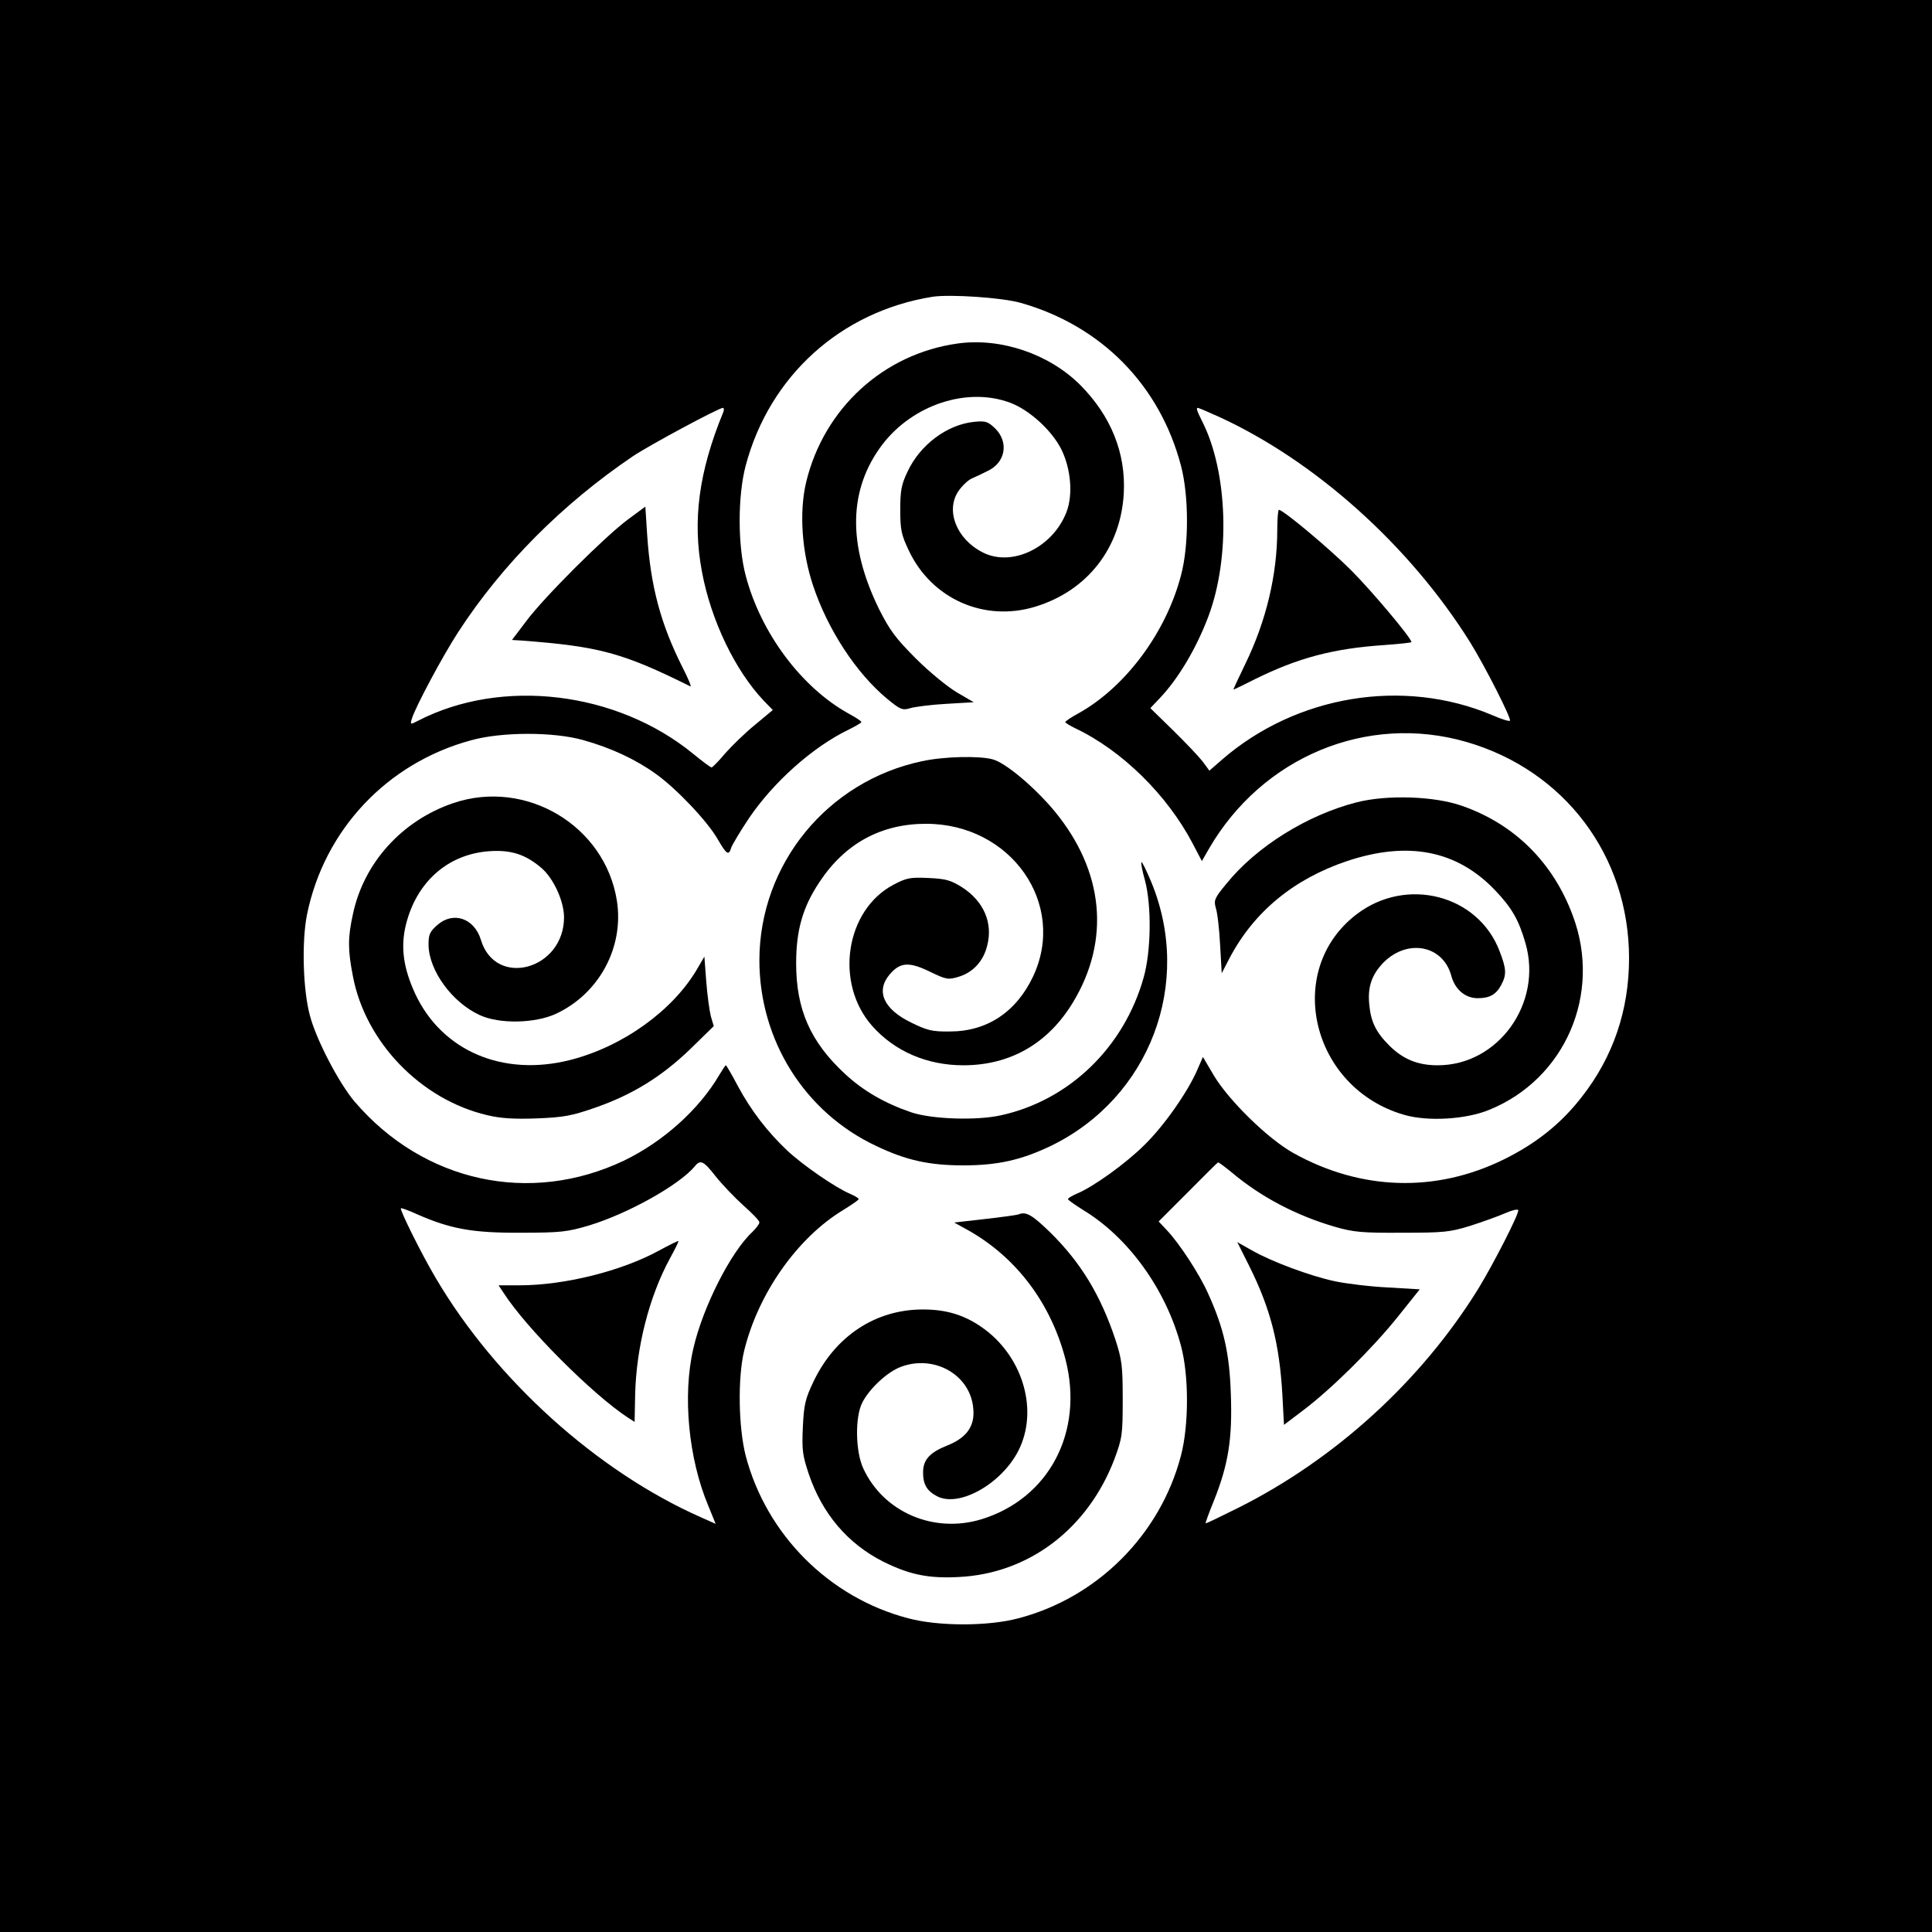
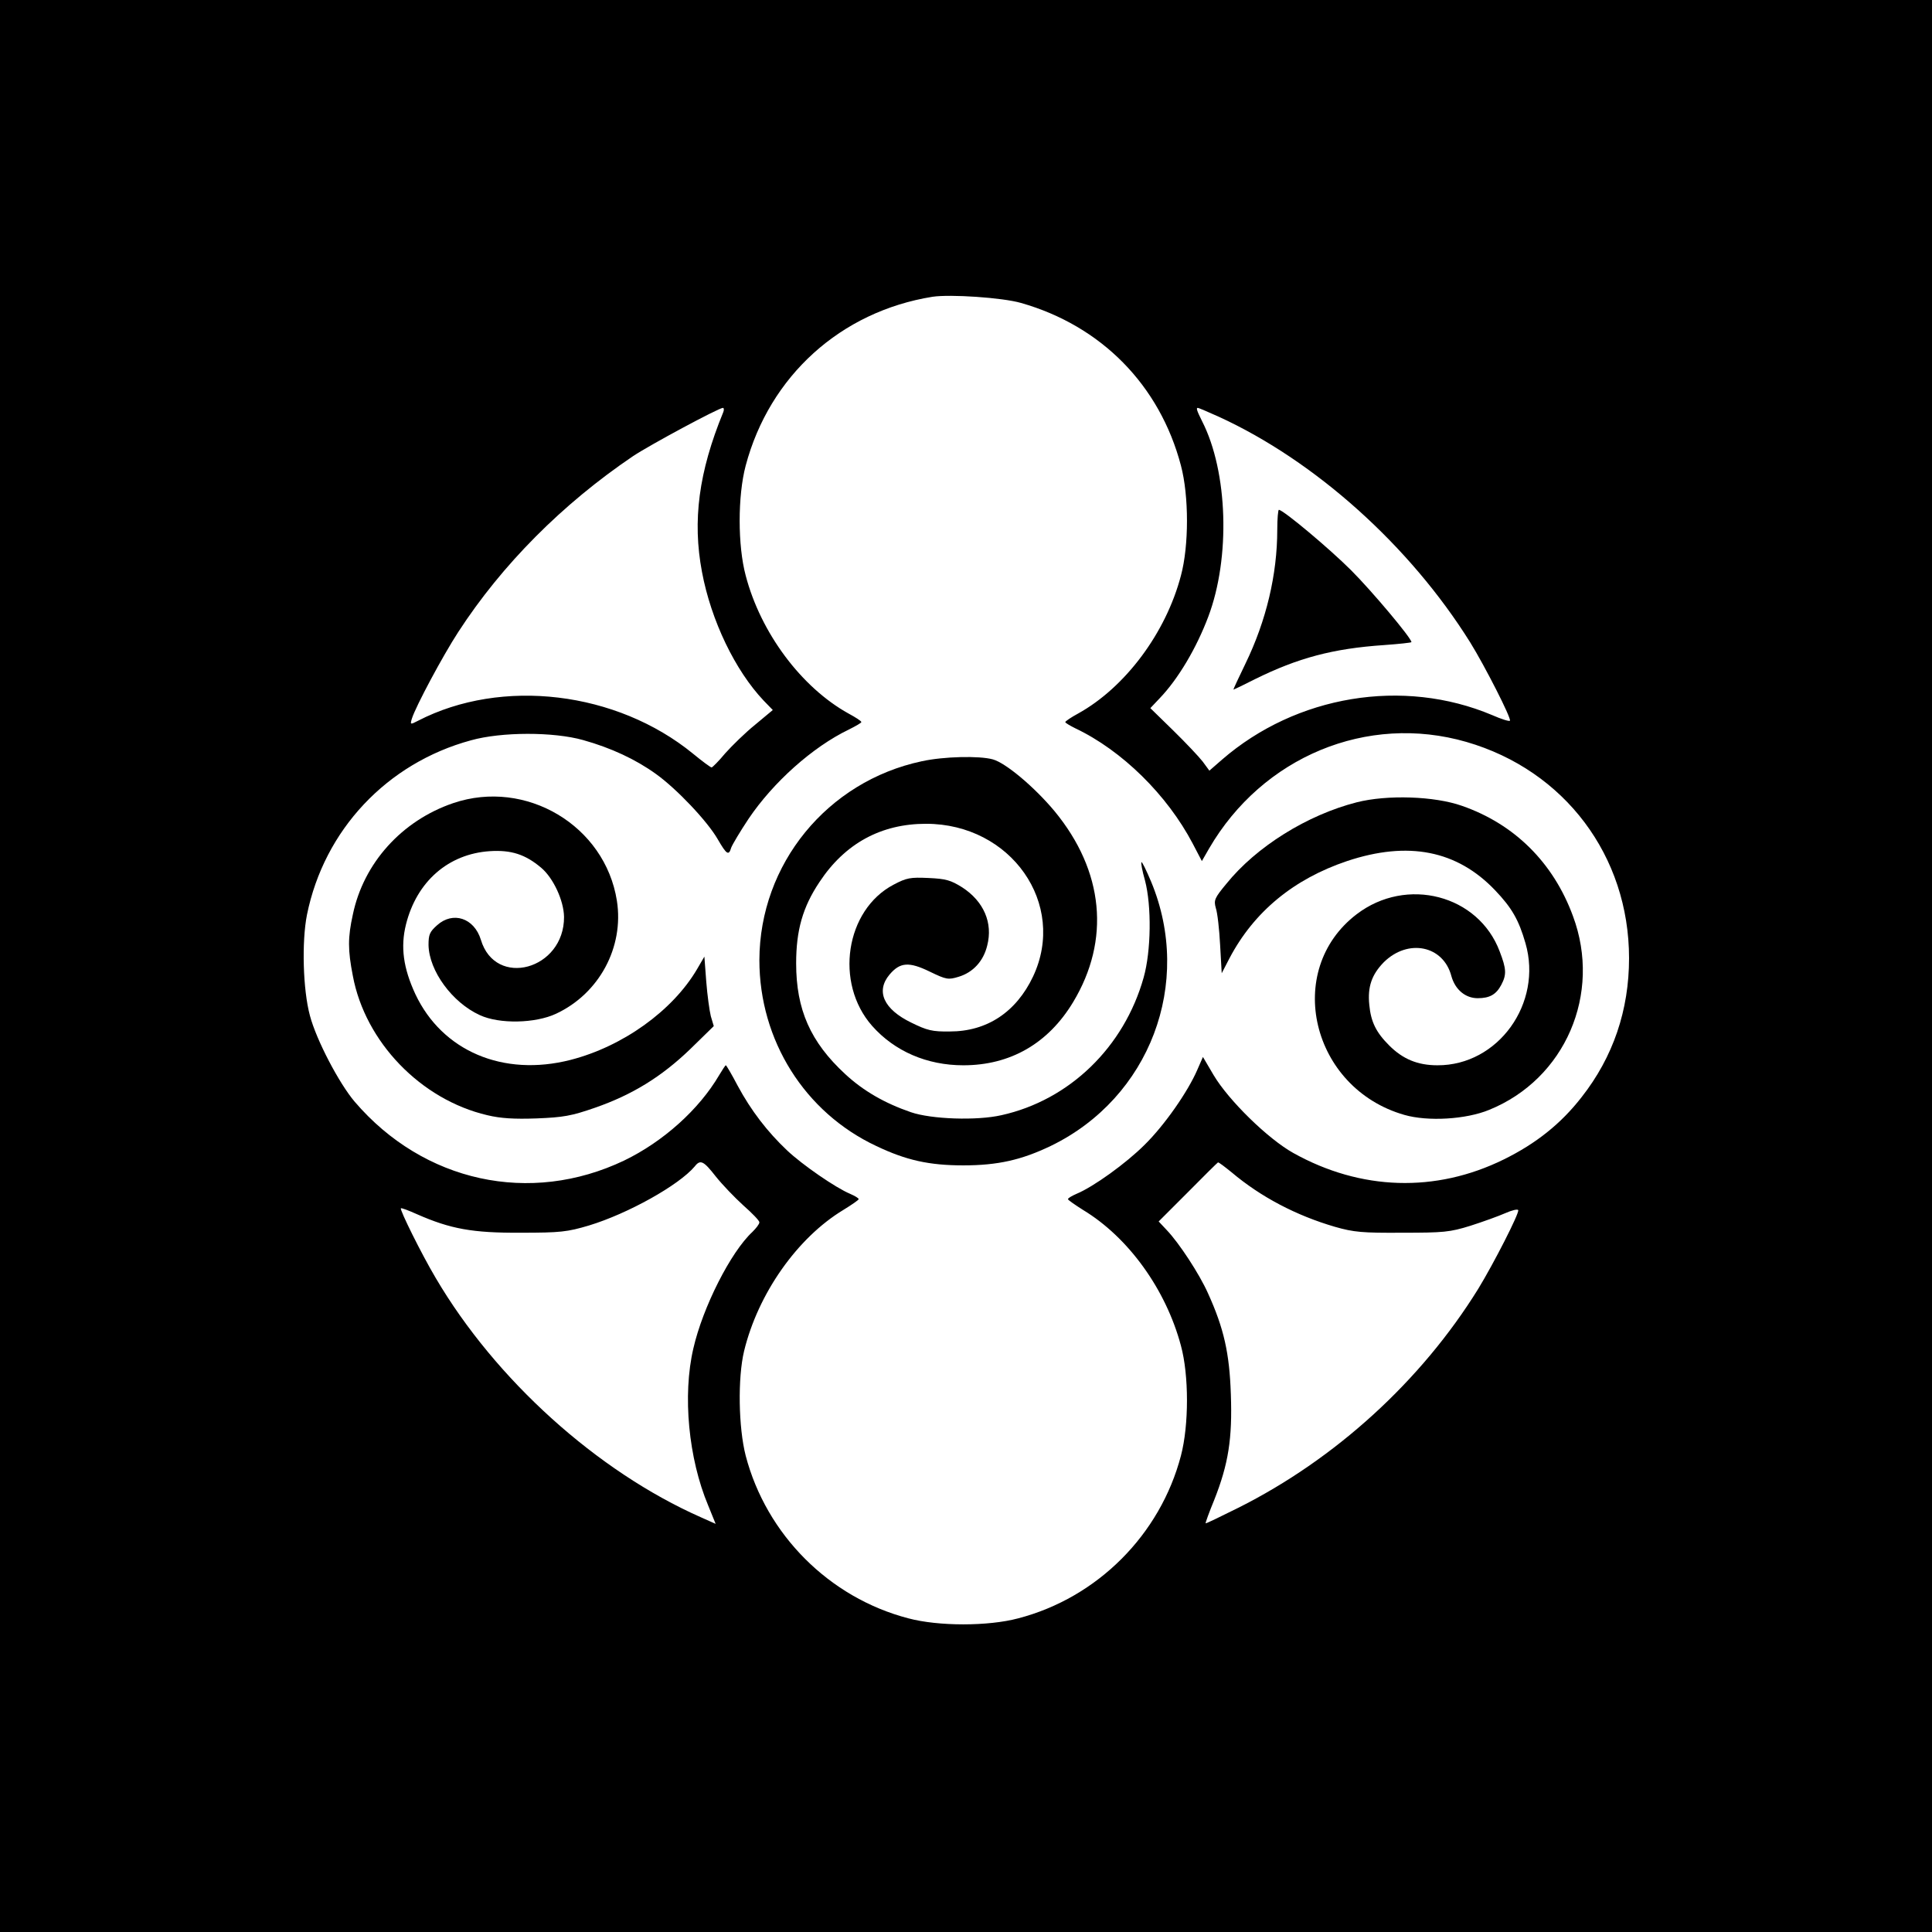
<svg xmlns="http://www.w3.org/2000/svg" version="1.0" width="720pt" height="720pt" viewBox="0 0 720 720" preserveAspectRatio="xMidYMid meet">
  <g transform="translate(0,720) scale(0.1,-0.1)" fill="#000000" stroke="none">
    <path d="M0 3600 l0 -3600 3600 0 3600 0 0 3600 0 3600 -3600 0 -3600 0 0 -3600z m3805 2471 c299 -85 517 -306 596 -606 30 -113 30 -299 0 -410 -56 -214 -208 -417 -383 -514 -26 -14 -48 -29 -48 -32 0 -3 17 -13 37 -23 175 -83 343 -249 438 -430 l34 -65 27 47 c199 342 589 504 959 397 366 -106 606 -425 606 -806 0 -193 -59 -368 -177 -518 -77 -99 -170 -173 -290 -232 -254 -125 -533 -116 -784 24 -95 53 -241 196 -297 290 l-40 68 -21 -48 c-35 -81 -121 -205 -196 -279 -69 -69 -191 -157 -254 -183 -18 -8 -32 -16 -32 -20 0 -3 26 -21 56 -40 169 -102 309 -296 365 -506 30 -110 30 -296 0 -410 -77 -294 -311 -529 -606 -606 -112 -30 -298 -30 -410 0 -295 77 -529 312 -606 606 -27 105 -30 290 -6 390 52 214 198 422 370 526 31 19 57 37 57 40 0 4 -14 12 -32 20 -53 22 -178 108 -235 162 -73 69 -134 148 -184 241 -22 42 -42 76 -44 76 -2 0 -13 -17 -25 -37 -75 -128 -209 -248 -354 -318 -350 -167 -747 -81 -1004 219 -58 68 -143 230 -167 321 -26 96 -31 275 -11 376 64 316 298 565 611 650 114 32 308 32 418 1 104 -29 196 -72 271 -126 77 -55 192 -176 231 -244 33 -57 41 -62 50 -31 4 11 33 60 65 108 91 135 238 267 373 332 26 13 47 25 47 28 0 4 -22 18 -48 32 -175 97 -327 300 -383 514 -30 112 -30 297 0 410 89 334 354 574 696 629 66 10 261 -3 330 -23z m-1110 -408 c-91 -222 -115 -403 -79 -594 34 -182 124 -368 230 -480 l34 -35 -66 -55 c-36 -29 -86 -78 -111 -106 -24 -29 -48 -53 -51 -53 -4 0 -35 23 -69 51 -285 233 -713 284 -1025 123 -29 -15 -30 -15 -23 8 14 45 115 234 173 323 163 251 388 477 651 655 63 42 318 179 335 180 4 0 5 -8 1 -17z m1847 -16 c360 -165 712 -481 937 -841 54 -87 155 -285 148 -292 -3 -3 -32 6 -66 21 -332 140 -730 74 -1007 -166 l-47 -41 -25 34 c-14 18 -63 70 -110 116 l-85 83 35 37 c69 72 137 187 181 304 83 220 73 540 -23 728 -20 40 -23 50 -16 50 3 0 38 -15 78 -33z m-1874 -2832 c24 -30 70 -78 102 -107 33 -29 60 -57 60 -63 0 -7 -12 -22 -26 -36 -81 -75 -185 -281 -220 -434 -41 -175 -18 -411 55 -585 l28 -69 -56 25 c-386 171 -764 512 -987 891 -54 91 -135 255 -130 260 2 2 29 -8 60 -22 125 -55 207 -70 386 -69 149 0 174 3 255 27 145 44 335 150 394 220 21 27 33 21 79 -38z m1922 16 c109 -92 241 -161 385 -203 70 -20 102 -23 250 -22 155 0 178 2 255 26 47 15 105 36 130 47 25 11 46 16 48 11 4 -12 -91 -198 -149 -293 -213 -344 -533 -635 -894 -816 -66 -33 -120 -59 -122 -58 -1 2 13 41 32 87 53 134 68 229 62 394 -5 153 -26 246 -85 376 -32 72 -108 188 -154 236 l-30 32 109 109 c59 60 110 110 112 111 3 1 25 -16 51 -37z" />
-     <path d="M3570 5920 c-277 -38 -500 -242 -566 -518 -26 -111 -16 -258 26 -384 55 -165 161 -327 277 -423 49 -40 56 -43 86 -34 17 5 78 13 134 16 l102 6 -62 36 c-34 20 -103 76 -153 126 -77 77 -98 106 -138 185 -118 241 -114 446 12 613 114 149 317 216 477 156 72 -27 156 -104 191 -175 35 -72 43 -167 19 -231 -51 -134 -205 -208 -314 -151 -97 50 -138 156 -89 228 13 19 35 40 48 46 14 6 41 19 61 29 66 31 79 106 29 157 -28 27 -36 30 -79 26 -101 -10 -202 -85 -249 -186 -23 -48 -27 -71 -27 -142 0 -75 4 -93 32 -152 85 -180 281 -267 471 -209 194 59 319 219 330 423 8 150 -48 288 -162 403 -116 116 -296 177 -456 155z" />
    <path d="M3435 4363 c-352 -75 -604 -383 -605 -741 0 -299 169 -568 436 -693 111 -53 197 -72 324 -72 128 0 217 20 327 73 368 179 530 606 373 984 -18 43 -34 75 -36 73 -3 -2 3 -33 13 -68 25 -95 23 -263 -5 -362 -73 -260 -277 -457 -530 -513 -92 -21 -261 -15 -337 11 -99 34 -178 80 -245 142 -130 120 -183 241 -183 413 0 122 24 209 87 303 95 144 230 217 397 217 317 0 526 -299 399 -569 -63 -133 -172 -205 -310 -205 -66 -1 -85 4 -144 33 -103 50 -133 117 -81 179 39 46 72 49 150 11 62 -30 69 -31 108 -19 53 16 92 58 106 116 22 85 -13 165 -93 217 -43 27 -61 32 -126 35 -67 3 -81 1 -130 -25 -179 -94 -221 -366 -80 -526 84 -95 205 -147 340 -147 175 0 316 81 409 235 140 232 115 489 -69 712 -74 89 -182 180 -230 193 -50 14 -183 11 -265 -7z" />
    <path d="M1689 4207 c-191 -65 -334 -223 -374 -415 -19 -86 -19 -132 0 -229 46 -246 253 -461 501 -519 50 -12 100 -15 184 -12 99 4 129 9 218 40 138 48 247 115 354 218 l88 86 -11 37 c-5 20 -13 78 -17 129 l-7 93 -28 -48 c-91 -154 -276 -287 -471 -337 -251 -64 -478 33 -578 245 -45 97 -56 176 -35 260 40 160 158 263 313 273 79 5 132 -12 191 -62 45 -38 84 -122 85 -183 1 -197 -256 -267 -310 -85 -25 81 -104 107 -163 54 -28 -25 -32 -35 -32 -74 2 -96 88 -214 191 -261 73 -34 207 -31 284 5 161 75 254 248 227 421 -44 280 -339 456 -610 364z" />
    <path d="M5056 4210 c-184 -47 -374 -165 -486 -304 -44 -53 -47 -61 -39 -90 6 -17 13 -79 16 -137 l6 -106 29 56 c91 173 239 295 438 362 228 76 410 40 552 -109 62 -65 88 -110 113 -197 65 -224 -102 -456 -328 -455 -74 0 -129 23 -180 74 -48 48 -68 87 -74 151 -7 67 9 113 54 159 90 89 222 63 252 -52 14 -50 52 -82 98 -82 45 0 69 14 88 50 20 38 19 59 -6 124 -79 211 -347 281 -533 139 -274 -209 -169 -649 178 -748 87 -25 229 -17 316 19 283 115 420 432 312 722 -73 199 -218 343 -414 411 -102 36 -278 42 -392 13z" />
-     <path d="M3795 2674 c-6 -2 -62 -10 -125 -17 l-114 -13 56 -31 c177 -101 305 -271 359 -480 69 -270 -62 -518 -314 -595 -178 -54 -365 27 -440 190 -29 63 -31 190 -4 244 26 52 93 115 144 134 124 47 259 -29 270 -154 7 -66 -24 -110 -97 -139 -65 -26 -90 -53 -90 -100 0 -45 14 -69 52 -89 86 -45 253 54 310 184 66 149 5 342 -142 445 -67 47 -134 67 -221 67 -176 0 -326 -99 -407 -268 -31 -65 -36 -86 -40 -170 -4 -86 -1 -106 22 -175 50 -148 145 -260 278 -327 99 -49 169 -63 282 -57 261 13 480 180 579 439 29 79 31 90 31 223 0 126 -3 148 -28 225 -55 164 -128 285 -243 398 -68 66 -90 78 -118 66z" />
-     <path d="M2340 5264 c-85 -63 -313 -290 -379 -379 l-53 -70 34 -2 c291 -22 377 -45 631 -171 5 -2 -9 31 -31 74 -80 160 -117 298 -130 488 l-7 108 -65 -48z" />
    <path d="M4760 5226 c0 -167 -41 -339 -118 -498 -26 -54 -47 -98 -45 -98 1 0 37 17 80 39 160 79 290 114 481 127 56 4 102 9 102 11 0 15 -147 190 -225 268 -81 81 -253 225 -269 225 -3 0 -6 -33 -6 -74z" />
-     <path d="M2455 2539 c-139 -76 -352 -129 -519 -129 l-78 0 18 -27 c84 -132 335 -382 464 -466 l25 -16 2 101 c4 176 52 365 129 507 19 35 34 64 32 66 -2 1 -34 -15 -73 -36z" />
-     <path d="M4655 2483 c80 -160 113 -290 124 -480 l6 -113 70 53 c104 78 257 229 352 347 l84 105 -118 7 c-65 3 -154 14 -198 23 -93 20 -236 73 -311 116 l-53 30 44 -88z" />
  </g>
</svg>